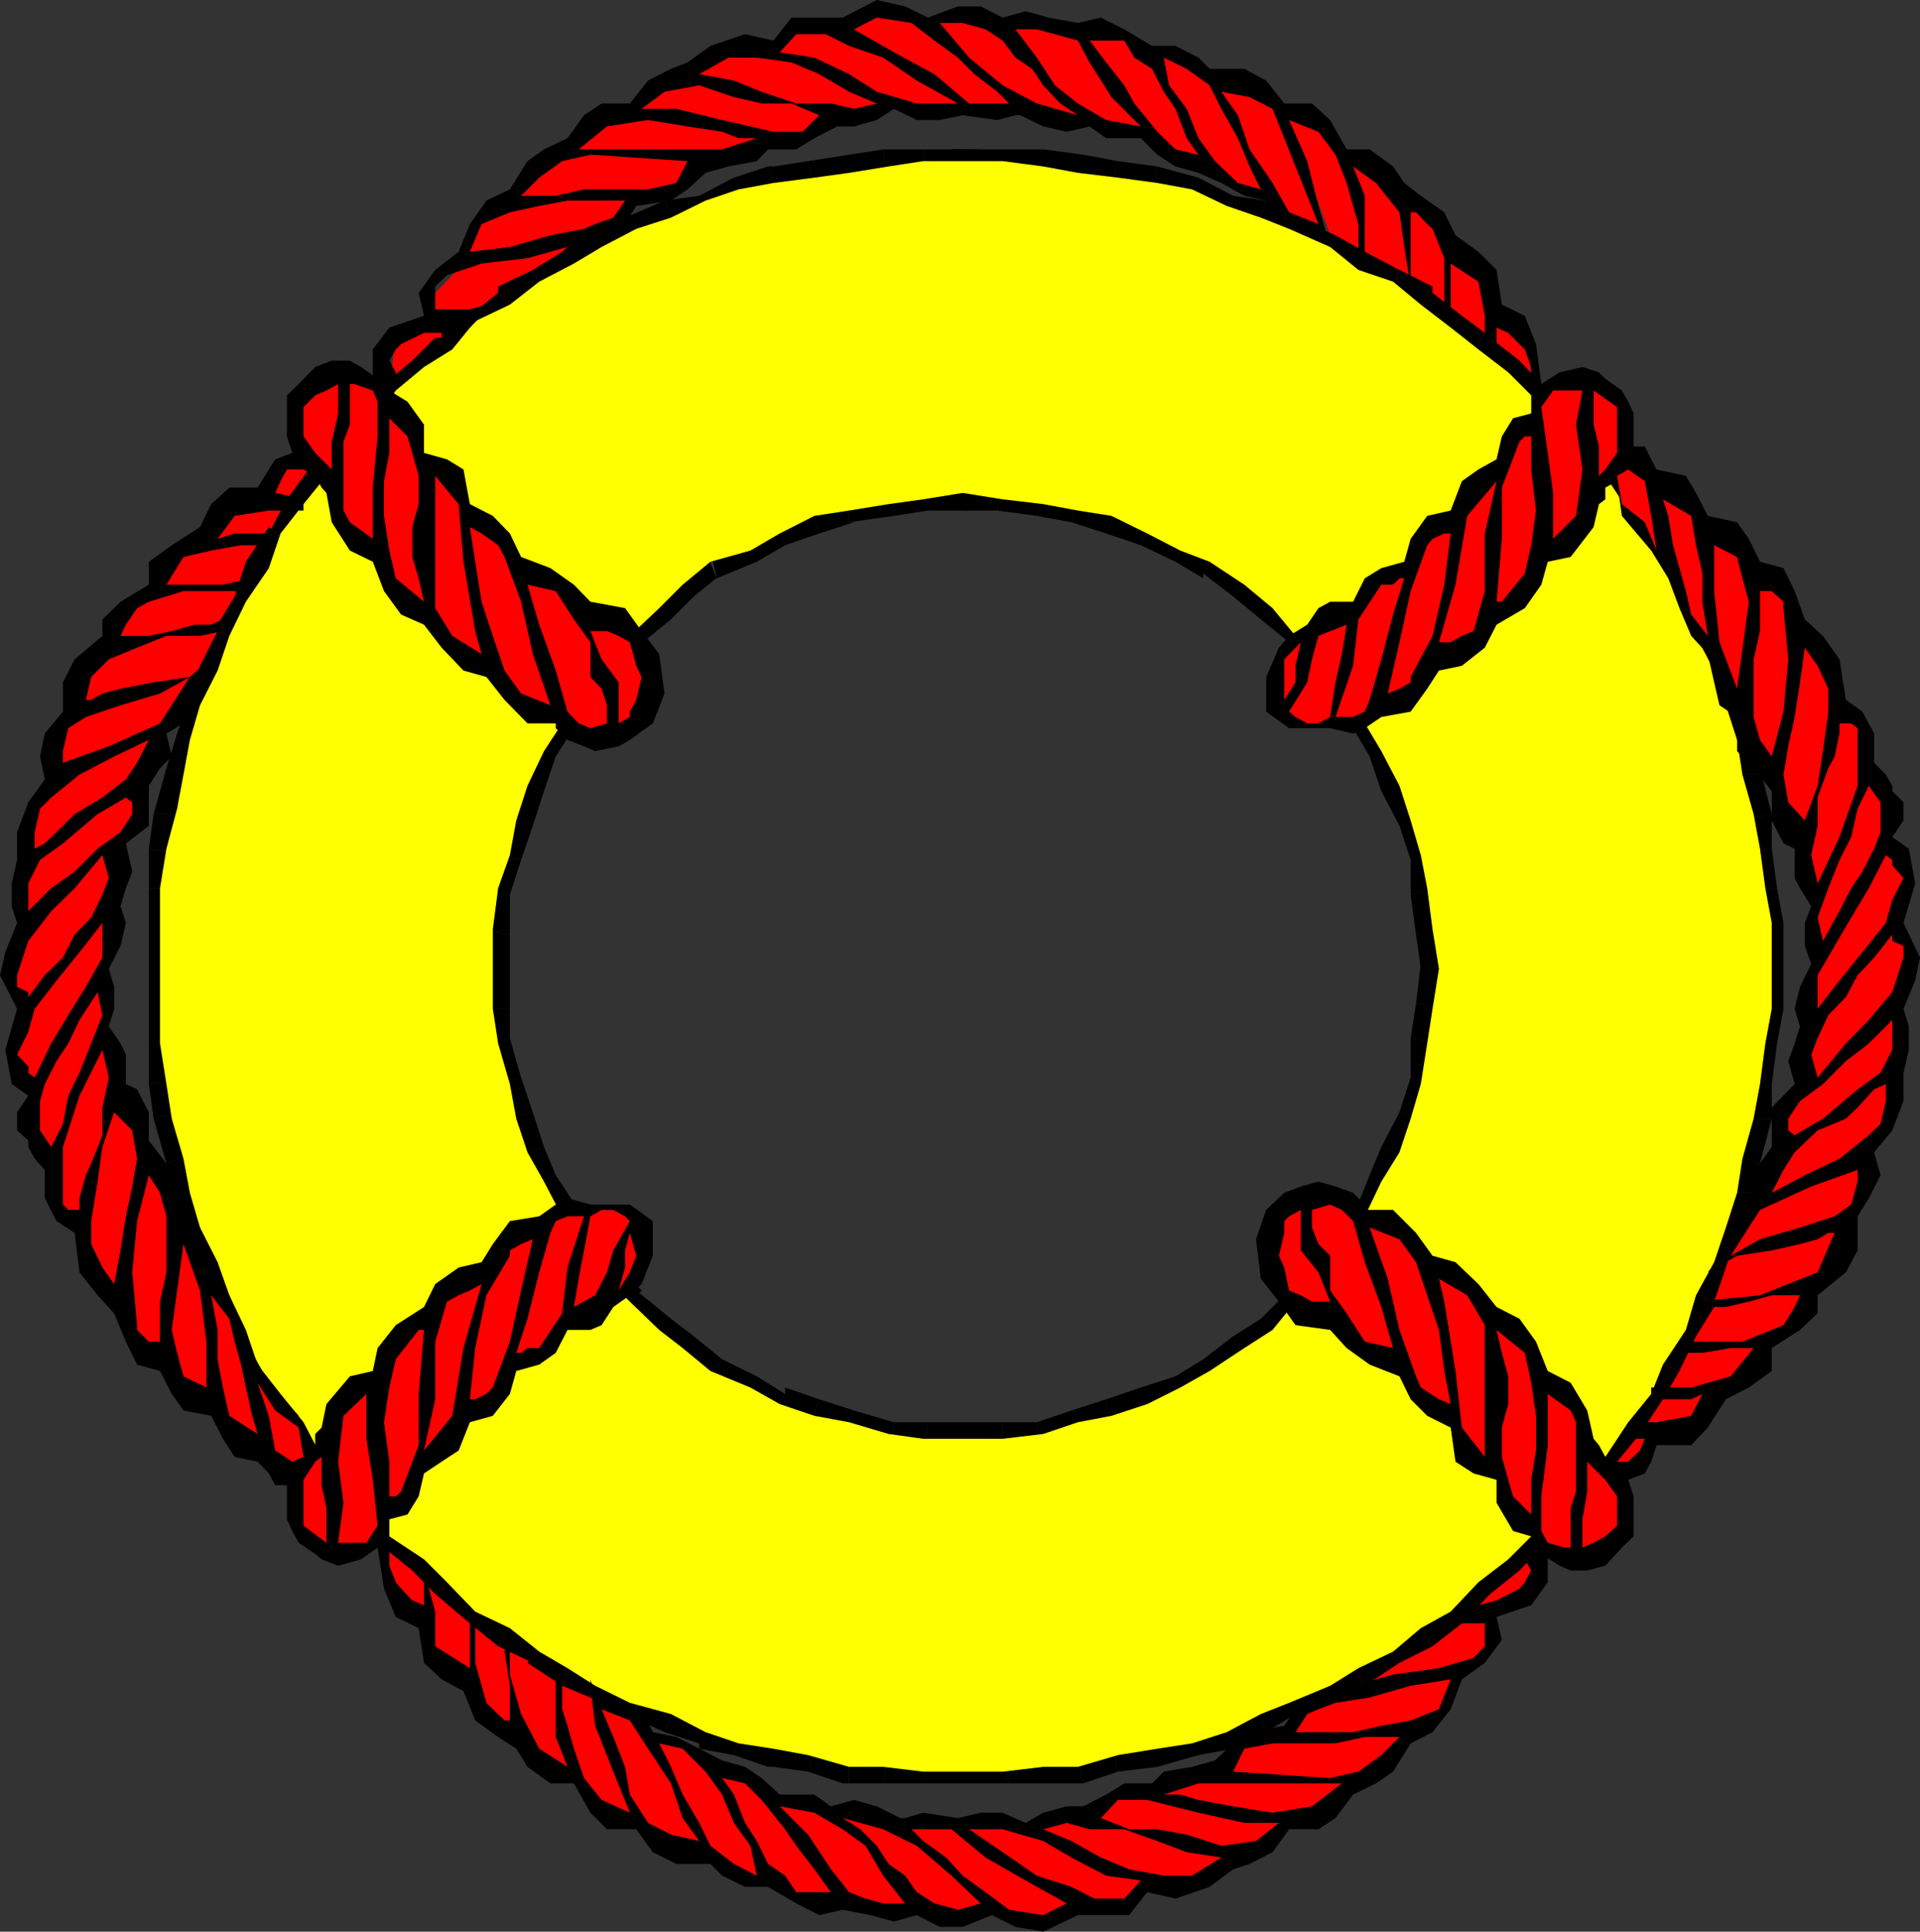
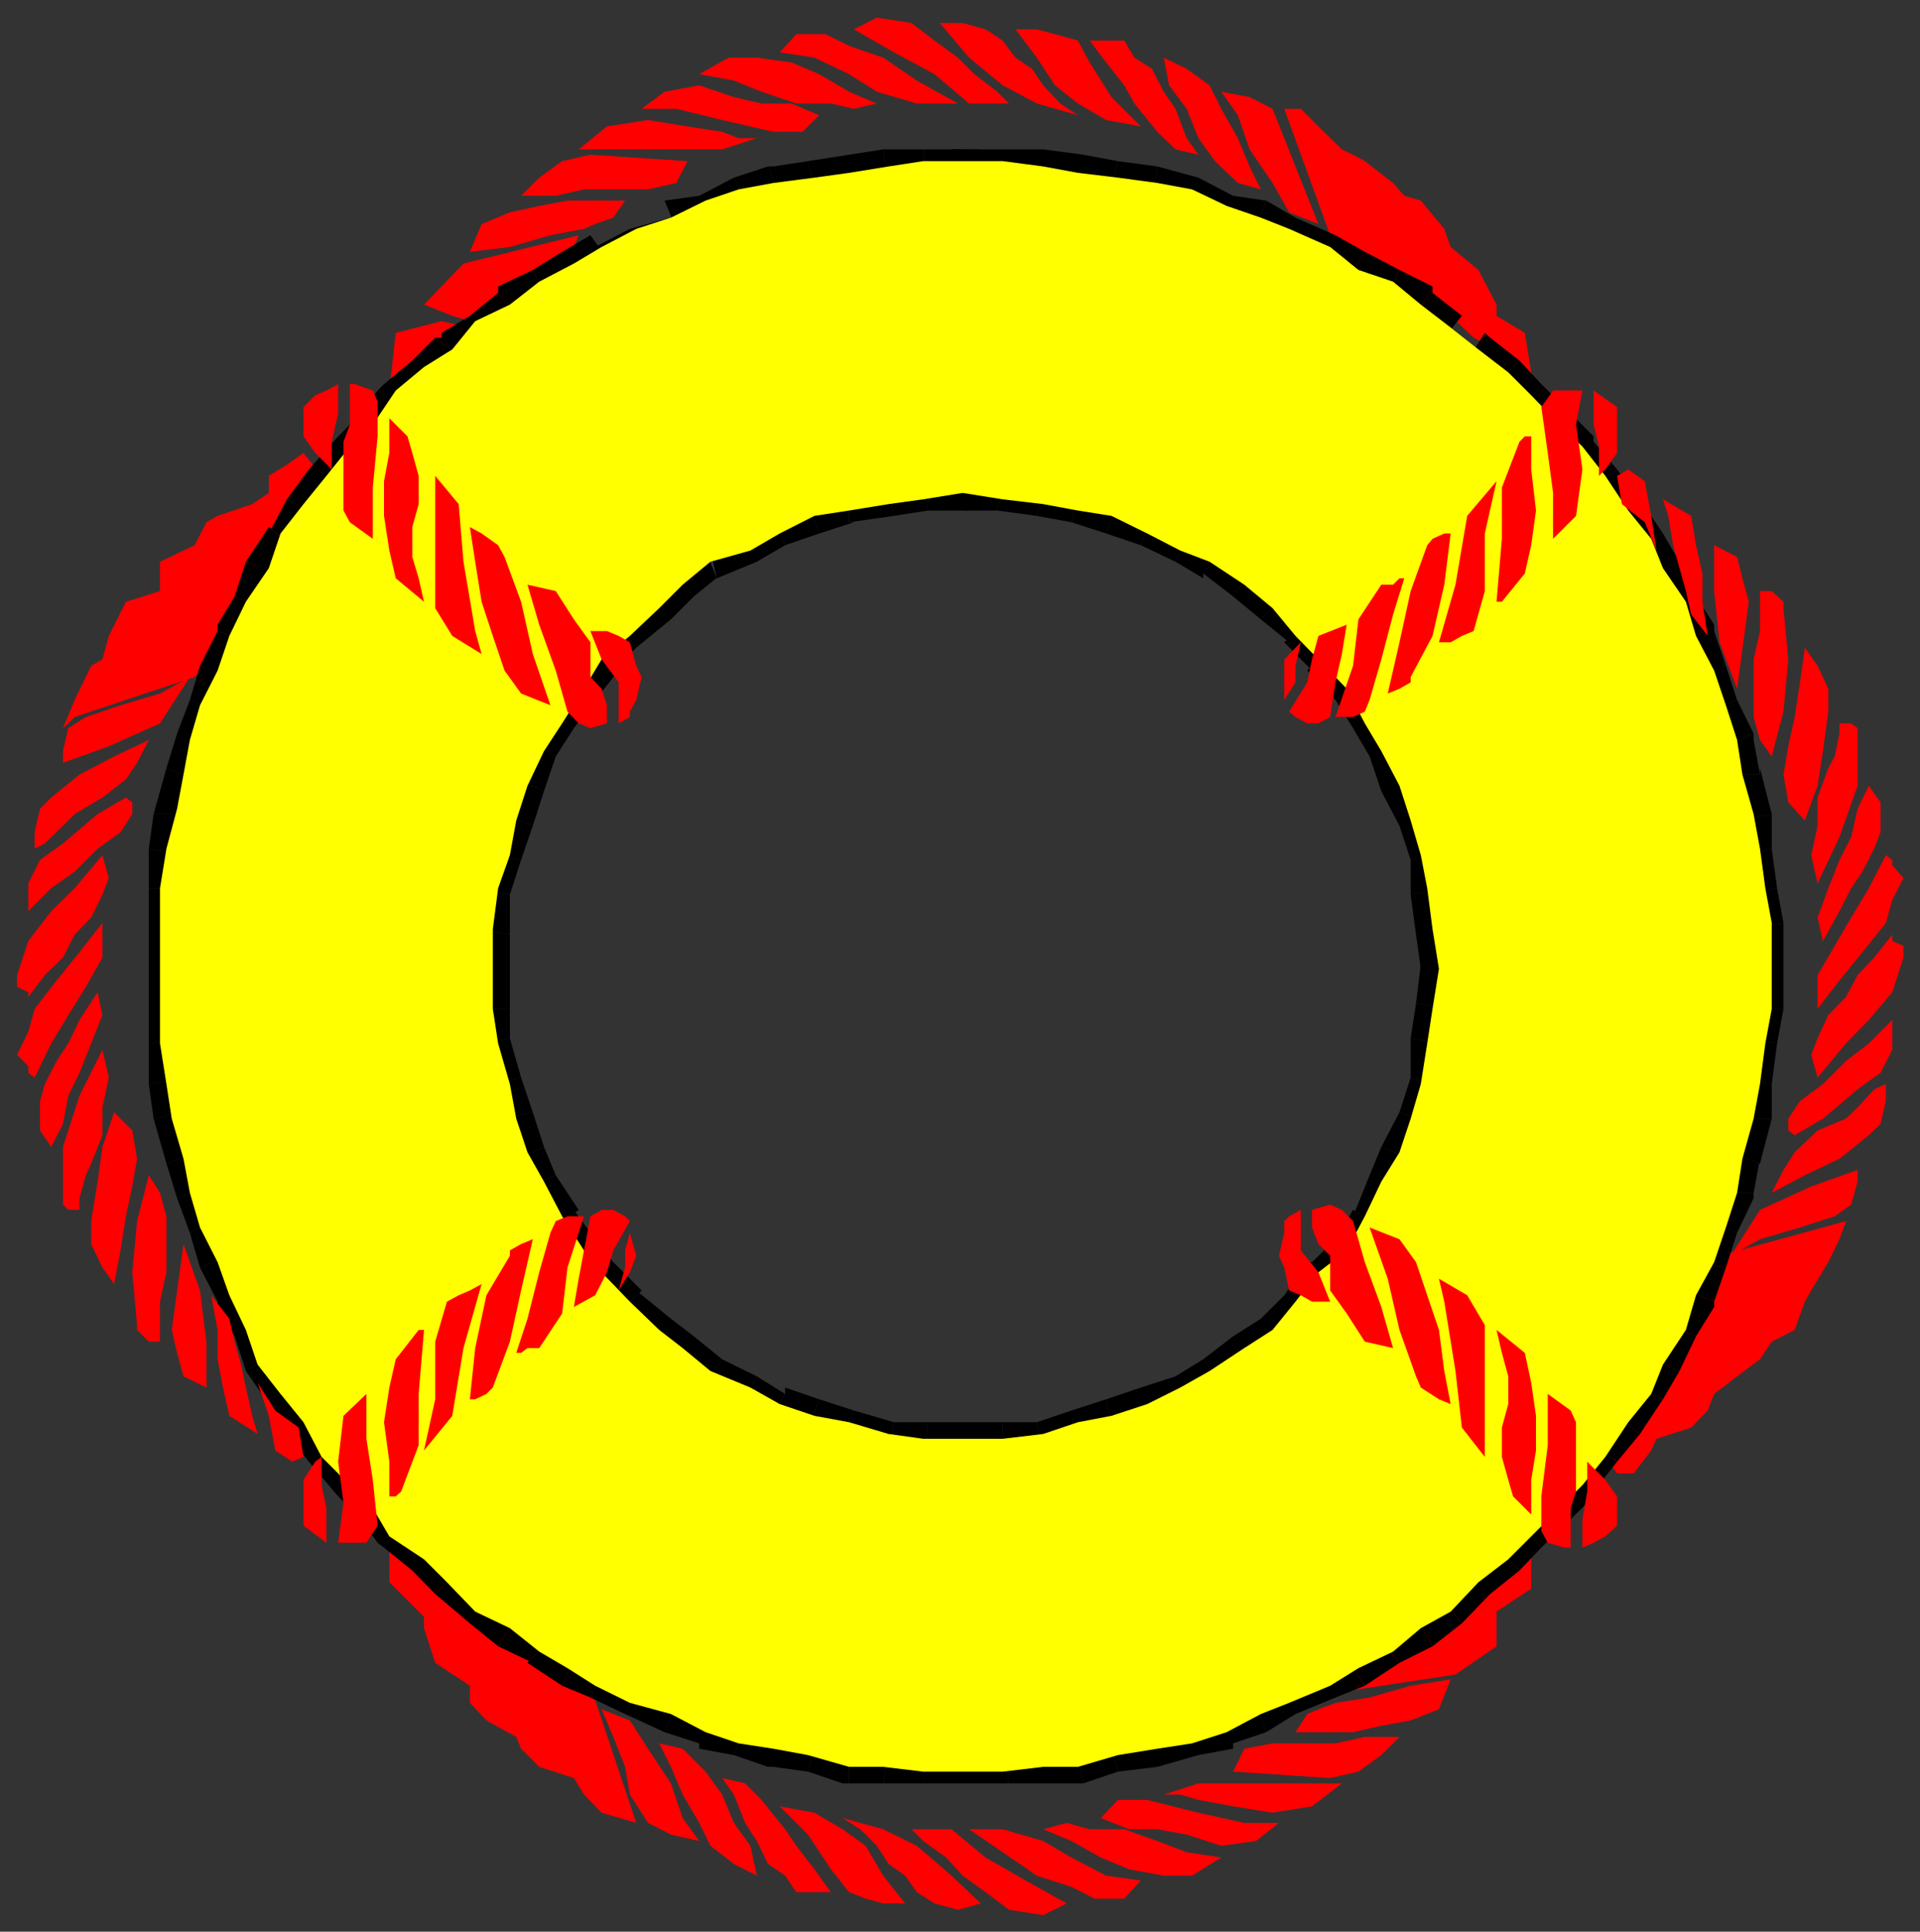
<svg xmlns="http://www.w3.org/2000/svg" width="360" height="362.102">
  <rect width="100%" height="100%" fill="#333333" stroke="none" />
  <path fill="red" d="M73 287v9.602l6.5 6.5v2.101l2.102 6.5 6.5 4.297v3.203l3.101 3.297 5.598 3.102.902 2.199 3.399 3.402 6.5 2.098 1.898 3.101 3.3 3.399 6.5 1.902L110.704 316l-3.101-2.098-3.399-2.199-5.3-3.101-5.5-3.399-10.602-8.601L78.5 292.3l-4.297-3.098L73 287m214.102 3.102v7.699l-6.5 4.3v6.5l-7.7 5.301L252.5 317l2.203-4.297 2.098-1 6.5-3.101 7.5-5.5 7.601-6.5 7.5-6.5h1.2m35.3-54.7 23.7-6.5-1.2 3.399-2.101 4.3-3.2 5.301-1.199 2.098-1.902 5.3-4.297 2.2-2.203 3.3-4.297 3.2-4.3 3.3-1.2 3.102-3.101 3.2-6.5 2.101-1 2.2-3.301 4.3h-3.098L301 273.102l2.203-1.2.899-3.101 3.398-5.598 3.102-5.203 4.3-6.5L318 245l2.203-4.297 2.2-5.3M288 74.102l-.898-4.301-1.2-7.399-5.3-3.199v-2.101l-3.399-6.5L272 46.3l-1.2-3.399-4.398-5.3-3.101-.899-2.098-2.402-5.3-4.098-2.2-1.203-2.101-1-4.399-4.297-3.3-3.3H240.8l8.601 23.699 1 2.199 3.301 2.101 3.098 2.2 5.601 2.199 4 4.3L272 59.204l4.3 4.098 4.302 2.199 3.101 3.3 2.2 3.2 1.199 1.203.898.899m-199.898-13.9-3.301-1-5.301-2.101 7.402-7.7 21.598-5.3-.898 2.199-2.2 3.101-1.199 1.2-16.101 9.601m0 1.199L82.8 60.203l-8.598 2.2L73 73.202l15.102-11.8M60.3 89.203l-3.398-4.3-3.101 2.199-3.399 2.101v3.2L47.301 94.5l-6.5 2.203-2.098 1.2-2.203 4.3-6.5 3.098v5.5l-6.398 2-3.2 6.402-1.199 4.399-2.101 1.199L14 131.203l-2.2 5.297 1-.898 1.2-1.2 22.5-7.5 4.3-4.3 19.5-33.399" />
  <path d="m180.5 92.402 7.5 1.2 7.602.898 6.5 1.203 6.3 1 6.7 3.297 6.199 3.203 5.5 2.098 6.5 4.3 5.3 4.399 4.301 5.203 4.301 4.399 5.297 5.5 3.402 6.5L259 140.8l3.402 6.5 2.098 6.5 1.902 6.5 1.2 6.199 1 7.703 1.199 7.399-1.2 7.5-1 6.5-1.199 7.601-1.902 6.5-2.098 6.297-3.402 5.5-3.098 6.5-3.402 6.402-5.297 4.098-4.3 5.5-4.301 5.3-5.301 3.403-6.5 4.297-5.5 3.102-6.2 3.101-6.699 2.2-6.3 1.199-6.5 2.199-7.602.902h-14.898l-6.5-.902-7.399-2.2-6.5-1.199-6.5-2.199-5.5-3.101-7.5-3.102-5.203-4.297-4.398-3.402-5.5-5.301-5.301-5.5-3.301-4.098-4.098-6.402-3.402-6.5-3.098-5.5-2.101-6.297-1.2-6.5-2.199-7.601-1-6.5v-14.899l1-7.703 2.2-6.2 1.199-6.5 2.101-6.5 3.098-6.5 3.402-5.198 4.098-6.5 3.3-5.5 5.302-4.399 5.5-5.203 4.398-4.398 5.203-4.301 7.5-2.098 5.5-3.203 6.5-3.297 6.5-1 7.399-1.203 6.5-.898 7.398-1.2V30.203h-7.398l-7.5 1-6.399 1.2-7.703.898-6.5 1-6.5 1.199-6.2 3.102-6.5 2.199-7.698 2.101-6.5 3.399-5.2 4.3-5.3 2.2-5.5 4.3-6.5 4.301L83.8 65.5l-4.3 4.3-6.5 4.303-3.098 5.5-4.3 4.101-5.301 5.5-3.399 6.5-4.3 5.297-4.301 5.5-2.2 6.3L43 119.204l-2.2 6.5-3.3 6.5-1.898 6.5-1.2 6.5-2.199 7.399-1 6.5L30 166.5v29.102l1.203 7.601 1 6.5 2.2 7.5 1.199 6.399 1.898 6.5 3.3 6.5L43 242.8l3.102 6.5 2.199 6.5 4.3 5.5 4.301 5.3 3.399 6.5 9.601 9.602L73 288l6.5 4.3 4.3 4.302 5.302 5.5 6.5 3.101 5.5 4.399 5.3 3.101 5.2 3.297 6.5 3.203 7.699 2.098 6.5 3.402 6.199 2.098 6.5 1 6.5 1.199 7.703 2.203h6.399l7.5.899H188l7.602-.899h6.5l7.5-2.203 7.398-1.2 6.5-1 6.5-2.097 6.402-3.402 5.301-2.098 7.7-3.203 5.3-3.297 6.5-3.101 5.2-4.399 5.597-3.101 5.203-5.5 5.598-4.301 4.3-4.301 5.301-5.297 4.301-4.3 4.297-5.301 4.3-6.5 4.302-5.301 2.199-5.5 4.3-6.5 1.899-6.5 3.402-6.2 2.2-6.5 2.101-6.5 1-6.398 2.098-7.5 1.199-6.5 1-7.601 1.203-6.5V173L331 166.5l-1-7.398-1.2-6.5-2.097-7.399-1-6.5-2.101-6.5-2.2-6.5-3.402-6.5-1.898-6.402-4.301-6.301-2.2-5.5-4.3-5.297-4.301-6.5-4.297-5.5-4.3-4.101-5.301-5.5L282.8 69.8l-5.598-4.301L272 61.402l-5.598-4.3-5.199-4.301-6.5-2.2-5.3-4.3-7.7-3.399-5.3-2.101L230 38.6l-6.5-3.101-6.5-1.2-7.398-1-7.5-.898-6.5-1.199-7.602-1h-7.5v62.2" />
  <path d="m188 90.203-6.297-1-1.203 6.5h6.5l1-5.5" />
  <path d="M195.602 91.402 188 90.203l-1 5.5 7.402 1 1.2-5.3" />
  <path d="m202.102 92.402-6.5-1-1.2 5.301 6.5 1.2 1.2-5.5" />
  <path d="M209.602 94.5h-1.2l-6.3-2.098-1.2 5.5 6.5 2.098 2.2-5.5" />
  <path d="m216 96.703-6.398-2.203-2.2 5.5 6.5 2.203 2.098-5.5" />
  <path d="m222.5 100-6.5-3.297-2.098 5.5 6.5 3.098L222.5 100" />
  <path d="M229 103.203h-1.2L222.5 100l-2.098 5.3 5.2 3.102v-.902l3.398-4.297" />
  <path d="m234.3 107.5-5.3-4.297-3.398 4.297 5.601 4.3 3.098-4.3" />
  <path d="M240.8 111.8h-1l-5.5-4.3-3.097 4.3 5.2 4.302 4.398-4.301" />
  <path d="M245.102 117.102 240.8 111.8l-4.399 4.3 5.301 4.301h-.902l4.3-3.3" />
  <path d="m249.402 121.402-4.3-4.3-4.301 3.3 5.199 5.301h-.898l4.3-4.3" />
  <path d="m254.703 127.902-5.3-6.5-4.301 4.301 5.3 5.5 4.301-3.3" />
  <path d="m259 133.402-4.297-5.5-4.3 3.301 3.3 5.297 5.297-3.098m2.203 6.5-2.203-6.5-5.297 3.098 3.098 5.3 4.402-1.898m3.297 6.2-3.297-6.2-4.402 1.899 2.199 6.5 5.5-2.2m3.102 6.501-3.102-6.5-5.5 2.199 3.402 6.5 5.2-2.2m2.198 7.699-2.198-7.698-5.2 2.199 2.098 6.402 5.3-.902" />
  <path d="M269.8 166.5v-6.2l-5.3.903v6.5l5.3-1.203" />
  <path d="m272 174.203-2.2-7.703-5.3 1.203 1 7.5 6.5-1m0 7.399v-7.399l-6.5 1 .902 6.399v-.899l5.598.899v-.899.899" />
  <path d="M272 181.602h-2.2l-3.398-.899 5.598.899v-.899.899" />
  <path d="M272 189.102v-7.5l-5.598-.899-.902 7.399 6.5 1" />
  <path d="m269.8 195.602 2.2-6.5-6.5-1-1 6.5 5.3 1" />
  <path d="M269.8 204.203v-8.601l-5.3-1V202l5.3 2.203" />
  <path d="m267.602 210.703 2.199-6.5L264.5 202l-2.098 6.5 5.2 2.203" />
  <path d="m264.5 217.203 3.102-6.5-5.2-2.203L259 215l5.5 2.203" />
  <path d="m261.203 222.402 3.297-5.199L259 215l-2.2 5.3 4.403 2.102m-2.203 7.7v-1.2l2.203-6.5-4.402-2.101-3.098 7.699v-1.2l5.297 3.302" />
  <path d="M254.703 236.602v-1.2l4.297-5.3-5.297-3.301-3.3 5.5 4.3 4.3v-1.199 1.2m-4.301 4.101h-1l5.301-4.101-4.3-4.301-4.403 4.3h-.898l5.3 4.102" />
  <path d="m245.102 246.203 5.3-5.5-5.3-4.101-4.301 6.199.902-.899 3.399 4.301" />
  <path d="M239.8 251.5h1l4.302-5.297-3.399-4.3-5.3 5.3 3.398 4.297h1-1m-5.501 3.3 5.5-3.3-3.398-4.297-5.199 3.297 3.098 4.3M229 259.203l5.3-4.402-3.097-4.301-5.601 4.3 3.398 4.403" />
  <path d="M222.5 263.203v-.902l6.5-3.098-3.398-4.402-5.2 3.199 2.098 5.203v-.902.902m-6.5 2.199 6.5-2.199-2.098-5.203-6.5 2.102 2.098 5.3m-7.598 2.2 7.598-2.2-2.098-5.3-6.5 2.199 1 5.3" />
  <path d="m202.102 269.703 6.3-2.101-1-5.301-6.5 2.101 1.2 5.301m-6.5 2.199 6.5-2.199-1.2-5.3-6.5 2.199 1.2 5.3" />
  <path d="m188 273.102 7.602-1.2-1.2-5.3H187h1v6.5" />
  <path d="M180.5 273.102h7.5v-6.5h-7.5v6.5m-7.398 0h7.398v-6.5h-7.398.898l-.898 6.5" />
  <path d="m166.602 271.902 6.5 1.2.898-6.5h-6.398l-1 5.3" />
  <path d="m158 269.703 8.602 2.2 1-5.301-7.5-2.2-2.102 5.301" />
  <path d="m151.5 267.602 6.5 2.101 2.102-5.3-6.5-2.102-2.102 5.3" />
  <path d="m145 265.402 6.5 2.2 2.102-5.301-6.399-2.2v1.2L145 265.402" />
  <path d="m139.703 262.3 5.297 3.102 2.203-4.101-5.3-3.301-2.2 4.3" />
  <path d="m132.3 259.203 7.403 3.098 2.2-4.301-6.5-3.2-3.102 4.403" />
  <path d="m126.8 254.8 5.5 4.403 3.102-4.402-5.3-4.301-3.301 4.3m-5.301-3.3 5.3 3.3 3.302-4.3-4.301-3.297-4.301 4.297m-5.5-5.297 5.5 5.297 4.3-4.297-6.5-5.3h1l-4.3 4.3" />
  <path d="m110.703 240.703 5.297 5.5 4.3-4.3-5.3-5.301-4.297 4.101m-3.101-5.301v1.2l3.101 4.101 4.297-4.101-3.398-4.301-4 3.101" />
  <path d="m103.203 230.102 4.399 5.3 4-3.101-4-5.5h.898l-5.297 3.3" />
  <path d="m98.902 222.402 4.301 7.7 5.297-3.301-4.297-6.5-5.3 2.101" />
  <path d="m96.8 217.203 2.102 5.2 5.301-2.102L102 215l-5.2 2.203" />
  <path d="M94.602 209.703v1l2.199 6.5L102 215l-2.098-6.5-5.3 1.203" />
  <path d="m92.402 203.203 2.2 6.5 5.3-1.203-2.199-6.5-5.3 1.203" />
  <path d="m90.3 195.602 2.102 7.601L97.703 202l-2.101-7.398-5.301 1" />
  <path d="M90.3 189.102v6.5l5.302-1v-6.5 1H90.3" />
  <path d="M90.3 181.602v7.5h5.302v-7.5H90.3m0-7.399v7.399h5.302v-7.399 1l-5.301-1" />
  <path d="M90.3 166.5v7.703l5.302 1v-7.5L90.3 166.5" />
  <path d="m92.402 160.3-2.101 6.2 5.3 1.203 2.102-6.5-5.3-.902" />
  <path d="m94.602 152.602-2.2 7.699 5.301.902 2.2-6.402-5.301-2.2" />
  <path d="m96.8 146.102-2.198 6.5 5.3 2.199 2.098-6.5-5.2-2.2" />
  <path d="m99.902 138.703-1 1.2-2.101 6.199L102 148.3l2.203-6.5-4.3-3.098-1 1.2 1-1.2" />
  <path d="m103.203 133.402-3.3 5.301 4.3 3.098 3.399-5.301-4.399-3.098" />
  <path d="m107.602 127.902-4.399 5.5 4.399 3.098 4-5.297-4-3.3" />
  <path d="M110.703 121.402v1.2l-3.101 5.3 4 3.301 4.398-5.5h-1l-4.297-4.3v1.199-1.2" />
  <path d="m116 117.102-5.297 4.3 4.297 4.301 5.3-5.3-1 1-3.3-4.301" />
  <path d="m121.5 111.8-5.5 5.302 3.3 4.3 6.5-5.3-4.3-4.301" />
  <path d="M126.8 107.5h-1l-4.3 4.3 4.3 4.302 4.302-4.301-3.301-4.301h-1 1" />
  <path d="M133.203 103.203h-.902l-5.5 4.297 3.3 4.3 5.301-4.3-1 .902-2.101-5.199h.902" />
  <path d="m139.703 100-6.5 3.203 1.2 5.2 7.5-3.102-2.2-5.301M145 96.703v1.2L139.703 100l2.2 5.3 5.3-3.097-2.203-5.5" />
  <path d="m151.5 94.5-6.5 2.203 2.203 5.5 6.399-2.203-2.102-5.5" />
  <path d="M159.203 92.402H158l-6.5 2.098 2.102 5.5 6.5-2.098h-.899v-5.5" />
  <path d="m166.602 91.402-7.399 1v5.5l8.399-1.199-1-5.3" />
  <path d="m173.102 90.203-6.5 1.2 1 5.3 6.398-1-.898-5.5" />
  <path d="m178.402 92.402 2.098-3.199-7.398 1 .898 5.5h7.703l2.2-3.3-2.2 3.3 2.2-1.203v-2.098h-5.5" />
  <path d="M178.402 92.402h5.5l-2.199 3.301 2.2-1.203v-2.098h-5.5" />
  <path d="m180.5 33.3-2.098-3.097v62.2h5.5v-62.2L180.5 28l3.402 2.203V28H180.5v5.3" />
  <path d="M174 33.3h-.898 7.398V28h-7.398l.898 5.3" />
  <path d="m166.602 34.3 7.398-1-.898-5.3h-7.5l1 6.3" />
  <path d="M159.203 34.3h7.399l-1-6.3-6.399 1v5.3m-6.5 1.2 6.5-1.2V29l-7.703 1.203 1.203 5.297" />
  <path d="M146.203 36.703H145l7.703-1.203-1.203-5.297-6.5 1h-1l2.203 5.5" />
  <path d="m139.703 38.602 6.5-1.899-2.203-5.5-6.398 2.098 2.101 5.3" />
  <path d="M133.203 42v-1.2l6.5-2.198-2.101-5.301-6.5 3.402L133.203 42m-6.403.902h-1l7.403-.902-2.101-5.297-6.5.899 2.199 5.3" />
-   <path d="m120.3 46.3 6.5-3.398-2.198-5.3-7.399 3.199 3.098 5.5m-6.501 2.101h-1l7.5-2.101-3.097-5.5-6.5 3.3 3.098 4.301" />
  <path d="M107.602 52.8h.898l5.3-4.398-3.097-4.3-5.3 3.101 2.199 5.598M102 54.902v1l5.602-3.101-2.2-5.598-5.5 3.399 2.098 4.3" />
  <path d="m96.8 59.203 5.2-4.3-2.098-4.301-6.5 3.101v1.2l3.399 4.3" />
  <path d="m91.203 63.3 5.598-4.097-3.399-4.3-5.3 4.3 3.101 4.098M86 66.703v.899l5.203-4.301-3.101-4.098-5.301 3.2-1.2.898 1.2-.899v.899h-1.2L86 66.703" />
  <path d="M80.703 72h.899L86 66.703l-4.398-3.402-4.301 4.3L80.703 72m-4.301 4.3h-1.199l5.5-4.3-3.402-4.398L72 72l-1.2 1.203L72 72l-1.2 1.203 5.602 3.098" />
  <path d="M72 81.8v-1.198l4.402-4.301-5.601-3.098-3.098 4.297L72 81.8" />
  <path d="M67.703 86.102H66.5L72 81.8l-4.297-4.3-4.3 4.3 4.3 4.302" />
  <path d="m62.203 91.402 5.5-5.3-4.3-4.301-5.5 6.199 4.3 3.402m-3.101 5.301 3.101-5.3-4.3-3.403-4.102 5.602 5.3 3.101" />
  <path d="m54.8 102.203 4.302-5.5-5.301-3.101L50.402 100v-1.2l4.399 3.403" />
  <path d="M51.602 107.5v.902l3.199-6.199-4.399-3.402-4.3 6.5 5.5 2.199" />
  <path d="m48.3 114 3.302-6.5-5.5-2.2L44 111.8l4.3 2.2" />
  <path d="M46.102 120.402 48.3 114l-4.3-2.2-3.2 5.302v1.199l5.302 2.101" />
  <path d="m43 126.902 3.102-6.5-5.301-2.101-3.301 6.5 5.5 2.101" />
  <path d="M40.8 133.402h-1.198l3.398-6.5-5.5-2.101-1.898 6.402 5.199 2.2" />
  <path d="m38.703 139.902 2.098-6.5-5.2-2.199-2.398 6.297 5.5 2.402m-2.203 6.2 2.203-6.2-5.5-2.402-2 6.5 5.297 2.102" />
  <path d="M34.402 152.602v1.199l2.098-7.7L31.203 144l-2.402 8.602h5.601" />
  <path d="M34.402 160.3v-7.698h-5.601l-.899 6.5 6.5 1.199" />
  <path d="M33.203 166.5v1.203l1.2-7.402-6.5-1.2v7.399h5.3" />
  <path d="M33.203 173v-6.5h-5.3v6.5h5.3m0 8.602V173h-5.3v8.602h5.3m0 7.5v-7.5h-5.3v7.5h5.3m0 5.5v1-6.5h-5.3v6.5l5.3-1" />
  <path d="m34.402 202-1.199-7.398-5.3 1v7.601l6.5-1.203" />
  <path d="M34.402 208.5v1.203V202l-6.5 1.203.899 6.5 5.601-1.203" />
  <path d="m36.5 216-2.098-7.5-5.601 1.203 2.402 8.399L36.5 216" />
  <path d="M38.703 222.402 36.5 216l-5.297 2.102 2 6.5 5.5-2.2" />
  <path d="M39.602 228.902H40.8l-2.098-6.5-5.5 2.2 2.399 6.5 4-2.2" />
  <path d="m43 235.402-3.398-6.5-4 2.2 1.898 6.5 5.5-2.2" />
  <path d="m46.102 241.902-3.102-6.5-5.5 2.2L40.8 244v1l5.302-3.098m2.198 6.5-2.198-6.5L40.8 245l3.2 5.5 4.3-2.098m3.302 5.2v1.199l-3.301-6.399L44 250.5l2.102 6.5 5.5-3.398" />
  <path d="m54.8 260.102-3.198-6.5-5.5 3.398 4.3 6.203v-.902l4.399-2.2" />
  <path d="m59.102 265.402-4.301-5.3-4.399 2.199 3.399 6.5 5.3-3.399m3.102 5.5-3.101-5.5-5.301 3.399L57.902 274l4.301-3.098m4.297 5.301h1.203l-5.5-5.3-4.3 3.097 5.5 6.5 3.097-4.297" />
  <path d="M72 281.703V280.5l-5.5-4.297-3.098 4.297 4.301 4.3L72 281.704" />
  <path d="M75.203 286h1.2L72 281.703l-4.297 3.098 3.098 4.402 1.199.899-1.2-.899 1.2.899L75.203 286" />
  <path d="M81.602 290.102h-.899l-5.5-4.102L72 290.102l5.3 4.3 4.302-4.3m4.398 4.3v1.2l-4.398-5.5-4.301 4.3 4.3 4.399L86 294.402" />
  <path d="M91.203 300 86 294.402l-4.398 4.399 6.5 5.5L91.203 300m5.597 3.102L91.204 300l-3.101 4.3 5.3 4.302 3.399-5.5" />
  <path d="M103.203 307.402H102l-5.2-4.3-3.398 5.5 6.5 3.101h-1l4.301-4.3" />
  <path d="M107.602 310.8h.898l-5.297-3.398-4.3 4.301 6.5 4.297 2.199-5.2" />
  <path d="M112.8 313.902h1l-6.198-3.101-2.2 5.199 5.301 2.203 2.098-4.3" />
  <path d="m120.3 316-7.5-2.098-2.097 4.301 6.5 3.098 3.098-5.301" />
  <path d="M126.8 319.203 120.3 316l-3.097 5.3 7.399 3.403 2.199-5.5" />
  <path d="m133.203 322.5-6.402-3.297-2.2 5.5 6.5 2.098v1l2.102-5.301m6.5 1-6.5-1-2.101 5.3 6.5 1.2 2.101-5.5" />
  <path d="M145 325.602h1.203l-6.5-2.102-2.101 5.5 6.398 2.203h1v-5.601" />
  <path d="M152.703 326.8 145 325.603v5.601l6.5.899 1.203-5.301" />
  <path d="m159.203 327.8.899 1.2-7.399-2.2-1.203 5.302 6.5 2.199h1.203H158h1.203v-6.5" />
  <path d="M166.602 327.8h-7.399v6.5h6.399l1-6.5" />
  <path d="M173.102 329H174l-7.398-1.2-1 6.5h7.5V329" />
  <path d="M180.5 329h-7.398v5.3h7.398V329m7.5 0h-7.5v5.3h8.703L188 329" />
  <path d="M195.602 327.8h-1.2L188 329l1.203 5.3h6.399v-6.5m6.5 1.2v-1.2h-6.5v6.5h7.5-1 1l-1-5.3" />
  <path d="m208.402 326.8-6.3 2.2 1 5.3 6.5-2.198-1.2-5.301" />
  <path d="m216 325.602-7.598 1.199 1.2 5.3 7.398-.898-1-5.601m6.5-2.102-6.5 2.102 1 5.601 7.703-2.203-2.203-5.5m6.5-1-6.5 1 2.203 5.5 6.5-1.2v-1L229 322.5m6.5-3.297L229 322.5l2.203 4.3 6.2-2.097-1.903-5.5" />
  <path d="m240.8 316-5.3 3.203 1.902 5.5 5.5-3.402-2.101-5.301m6.402-2.098L240.801 316l2.101 5.3 7.5-3.097-3.199-4.3m5.297-3.103h1.203l-6.5 3.102 3.2 4.301 5.5-2.203-3.403-5.2" />
  <path d="M259 307.402h1.203l-7.703 3.399 3.402 5.199 6.5-4.297-3.402-4.3" />
  <path d="m265.5 303.102-6.5 4.3 3.402 4.301 6.2-3.101-3.102-5.5" />
  <path d="m270.8 300-5.3 3.102 3.102 5.5 5.5-4.301L270.8 300" />
  <path d="M275.102 294.402v1.2L270.8 300l3.3 4.3 5.301-5.5-4.3-4.398m5.501-4.3-5.5 4.3 4.3 4.399 5.5-4.399-4.3-4.3" />
  <path d="m285.902 286-5.3 4.102 4.3 4.3 4.098-4.3-3.098-4.102" />
  <path d="m290.203 280.5-4.3 5.5 3.097 4.102 5.5-5.301-4.297-4.301m4.297-4.297-4.297 4.297 4.297 4.3 4.3-4.3v-.898.898-.898l-4.3-3.399m4.3-5.301-4.3 5.301 4.3 3.399 4.403-5.602-4.402-3.098" />
  <path d="m303.203 265.402-4.402 5.5 4.402 3.098 4.297-5.2-4.297-3.398" />
  <path d="m306.3 260.102-3.097 5.3 4.297 3.399 4.3-6.5-5.5-2.2" />
  <path d="m309.602 254.8-3.301 5.302 5.5 2.199 3.101-5.301-5.3-2.2" />
  <path d="M312.8 248.402v-1.199l-3.198 7.598 5.3 2.199 3.098-6.5-5.2-2.098" />
  <path d="m316.102 241.902-3.301 6.5L318 250.5l3.402-5.5v-1l-5.3-2.098" />
  <path d="m318 236.602 1.203-1.2-3.101 6.5 5.3 2.098 2.2-6.398-5.602-1" />
  <path d="m320.203 228.902-2.203 7.7 5.602 1 2.101-6.5-5.5-2.2" />
  <path d="M323.602 223.602v-1.2l-3.399 6.5 5.5 2.2 3.098-6.5v-1 1-1h-5.2" />
  <path d="M324.5 216v1.203l-.898 6.399h5.199l1.199-6.399v.899L324.5 216" />
  <path d="m325.703 209.703 1-1.203-2.203 7.5 5.5 2.102 2.203-8.399h-6.5" />
  <path d="m326.703 202-1 7.703h6.5v-6.5l-5.5-1.203" />
  <path d="M327.902 194.602 326.703 202l5.5 1.203 1-7.601-5.3-1" />
  <path d="M328.8 189.102v-1l-.898 6.5 5.301 1 1.2-6.5H328.8" />
  <path d="M328.8 181.602v7.5h5.602v-7.5h-5.601m-.001-7.399V173v8.602h5.602V173l-5.601 1.203" />
  <path d="m327.902 167.703.899 6.5 5.601-1.203-1.199-6.5-5.3 1.203" />
  <path d="m326.703 160.3 1.2 7.403 5.3-1.203-1-7.398-5.5 1.199" />
  <path d="m326.703 153.8-1-1.198 1 7.699 5.5-1.2v-6.5l-5.5 1.2" />
  <path d="M324.5 145.203v.899l2.203 7.699 5.5-1.2L330 144v1.203h-5.5" />
  <path d="M323.602 139.902v-1.199l.898 6.5h5.5l-1.2-6.5V137.5v1.203-1.203l-5.198 2.402" />
  <path d="m320.203 133.402 3.399 6.5 5.199-2.402-3.098-6.297-5.5 2.2" />
  <path d="M319.203 126.902 318 125.703l2.203 7.7 5.5-2.2-2.101-6.402-4.399 2.101" />
  <path d="m316.102 120.402 3.101 6.5 4.399-2.101-2.2-6.5v-1.2l-5.3 3.301" />
  <path d="M312.8 115.203V114l3.302 6.402 5.3-3.3L318 111.8l-5.2 3.402" />
  <path d="m309.602 107.5 3.199 7.703 5.199-3.402-3.098-6.5-5.3 2.199" />
  <path d="m306.3 102.203 3.302 5.297 5.3-2.2-3.101-5.3-5.5 2.203" />
  <path d="m303.203 96.703 3.098 5.5 5.5-2.203-4.301-6.398-4.297 3.101" />
  <path d="m298.8 91.402 4.403 5.301 4.297-3.101L303.203 88l-4.402 3.402" />
  <path d="m294.5 86.102 4.3 5.3L303.204 88l-4.402-5.2v-1 1-1l-4.301 4.302m-4.298-4.302 4.297 4.302 4.3-4.301-4.3-4.301-4.297 4.3m-4.301-5.5 4.301 5.5 4.297-4.3L289 72l-3.098 4.3" />
  <path d="m280.602 72 5.3 4.3L289 72l-4.098-4.398-4.3 4.398" />
  <path d="m275.102 67.602 5.5 4.398 4.3-4.398-5.5-4.301-1-.899-3.3 5.2" />
-   <path d="m270.8 63.3 4.302 4.302 3.3-5.2-4.3-3.199-3.301 4.098" />
  <path d="M265.5 59.203h-1l6.3 4.098 3.302-4.098-5.5-4.3v-1.2l-3.102 5.5" />
  <path d="m260.203 55.902-1.203-1 6.5 4.301 3.102-5.5-6.2-3.101-2.199 5.3" />
  <path d="M252.5 52.8h1.203l6.5 3.102 2.2-5.3-6.5-3.399-3.403 5.598h1.203-1.203" />
  <path d="m247.203 48.402 5.297 4.399 3.402-5.598-5.5-3.101-3.199 4.3" />
  <path d="m240.8 46.3 6.403 2.102 3.2-4.3-7.5-3.301-2.102 5.5" />
  <path d="m235.5 42.902 5.3 3.399 2.102-5.5-5.5-3.2-1.902 5.301" />
  <path d="M229 40.8V42l6.5.902 1.902-5.3-6.199-.899L229 40.801m-6.5-2.199L229 40.8l2.203-4.098-6.5-3.402-2.203 5.3" />
  <path d="m216 36.703 6.5 1.899 2.203-5.301L217 31.203l-1 5.5" />
  <path d="M208.402 35.5 216 36.703l1-5.5-7.398-1-1.2 5.297" />
  <path d="m202.102 34.3 6.3 1.2 1.2-5.297-6.5-1.203-1 5.3m-7.7 0h7.7l1-5.3-7.5-1-1.2 6.3m-6.402-1 6.402 1 1.2-6.3H188v5.3m-4.098-3.097-3.402 3.098h7.5V28h-7.5l-2.098 2.203L180.5 28h-2.098v2.203h5.5" />
  <path d="M183.902 30.203h-5.5L180.5 28h-2.098v2.203h5.5m-2.199 59 2.2 3.2v-62.2h-5.5v62.2l2.097 3.3-2.098-3.3V94.5l2.098 1.203 1.203-6.5" />
  <path fill="#ff0" d="m180.5 92.402 7.5 1.2 7.602.898 6.5 1.203 6.3 1 6.7 3.297 6.199 3.203 5.5 2.098 6.5 4.3 5.3 4.399 4.301 5.203 4.301 4.399 5.297 5.5 3.402 6.5L259 140.8l3.402 6.5 2.098 6.5 1.902 6.5 1.2 6.199 1 7.703 1.199 7.399-1.2 7.5-1 6.5-1.199 7.601-1.902 6.5-2.098 6.297-3.402 5.5-3.098 6.5-3.402 6.402-5.297 4.098-4.3 5.5-4.301 5.3-5.301 3.403-6.5 4.297-5.5 3.102-6.2 3.101-6.699 2.2-6.3 1.199-6.5 2.199-7.602.902h-14.898l-6.5-.902-7.399-2.2-6.5-1.199-6.5-2.199-5.5-3.101-7.5-3.102-5.203-4.297-4.398-3.402-5.5-5.301-5.301-5.5-3.301-4.098-4.098-6.402-3.402-6.5-3.098-5.5-2.101-6.297-1.2-6.5-2.199-7.601-1-6.5v-14.899l1-7.703 2.2-6.2 1.199-6.5 2.101-6.5 3.098-6.5 3.402-5.198 4.098-6.5 3.3-5.5 5.302-4.399 5.5-5.203 4.398-4.398 5.203-4.301 7.5-2.098 5.5-3.203 6.5-3.297 6.5-1 7.399-1.203 6.5-.898 7.398-1.2V30.203h-7.398l-6.5 1-7.399 1.2-6.5.898-7.703 1-6.5 1.199-6.2 2.102-6.5 3.199-6.5 2.101-6.5 3.399-5.198 3.101-6.5 3.399-5.5 4.3-6.5 3.102L84.8 65.5l-5.3 3.3-5.297 4.403-4.3 6.399-4.301 4.101-4.399 5.5-4.3 5.297-4.301 5.5-2.2 6.5-4.3 6.3L43 119.204l-2.2 6.5-3.3 6.5-1.898 6.5-1.2 6.5-1.199 6.399-2 7.5L30 166.5v29.102l1.203 7.601 1 6.5 2.2 7.5 1.199 6.399 1.898 6.5 3.3 6.5L43 242.8l3.102 6.5 2.199 6.5 4.3 5.5 4.301 5.3 3.399 6.5 9.601 9.602L73 288l6.5 4.3 4.3 4.302 5.302 5.5 6.5 3.101 5.5 4.399 5.3 3.101 5.2 3.297 6.5 3.203 7.699 2.098 6.5 3.402 6.199 2.098 6.5 1 6.5 1.199 7.703 2.203h6.399l7.5.899H188l7.602-.899h6.5l7.5-2.203 7.398-1.2 6.5-1 6.5-2.097 6.402-3.402 5.301-2.098 7.7-3.203 5.3-3.297 6.5-3.101 5.2-4.399 5.597-3.101 5.203-5.5 5.598-4.301 4.3-4.301 5.301-5.297 4.301-4.3 4.297-5.301 4.3-6.5 4.302-5.301 2.199-5.5 4.3-6.5 1.899-6.5 3.402-6.2 2.2-6.5 2.101-6.5 1-6.398 2.098-7.5 1.199-6.5 1-7.601 1.203-6.5V173L331 166.5l-1-7.398-1.2-6.5-2.097-7.399-1-6.5-2.101-6.5-2.2-6.5-3.402-6.5-1.898-6.402-4.301-6.301-2.2-5.5-4.3-5.297-4.301-6.5-4.297-5.5-4.3-4.101-5.301-5.5L282.8 69.8l-5.598-4.301L272 61.402l-5.598-4.3-5.199-4.301-6.5-2.2-5.3-4.3-7.7-3.399-5.3-2.101L230 38.6l-6.5-3.101-6.5-1.2-7.398-1-7.5-.898-6.5-1.199-7.602-1h-7.5v62.2" />
-   <path d="M280.602 66.703v-5.3l2.199 1 2.101 2.097 1 1 1.2 3.3v6.5H305.3l-1.2-2.097L301 71l-1.2-1.2-3.097-1-4.3 1L289 72l-1-7.5-2.098-5.297-4.3-2.101-1-6.5-3.399-3.399-4.3-3.101L270.8 39.8l-4.399-3.098L263.3 34.3l-2.098-3.098L256.801 28H252.5l-3.098-5.5L246 19.402h-5.2l-3.398-4.3-4.101-2.2h-6.5l-2.098-2.101-4.3-2.2H216L210.8 5.5l-4.398-2.2-4.3 1-5.5-1-4.301-1.198L188 3.3l-4.098-2.098h-4.3L174 3.301l-4.297-2.098-5.3-1.203L158 3.3h-9.598L145 7.603l-5.297-1.2-6.5 2.2-4.3 3.101-3.102 1.2-4.301 2.199-3.398 4.3H112.8l-3.301 2.2-3.098 4.3L102 28l-3.098 2.203-3.3 5.297-4.399 2.102L88.102 42 86 47.203l-4.398 3.399-3.102 4.3 1 4.301-6.5 2.2-3.098 4.097V71l.899 2.203 2.199.899 1.203-.899v-3.402L73 67.6l1.203-2.101 1-1 4.297-2.098H86l2.102-1 2.199-2.199.902-2.101-3.101.898h-6.5v-4.297l2.199-2.101 6.5-2.2 8.601-1 7.5-2.101-1 .902-2.199 2.2L102 50.601l4.402-1.2 2.098-1 1-3.3 3.3-1L117.204 42l2.098-3.398 6.5-1 3.101-2.102 3.399-3.098 4.3-1.199 5.301-1L144 28h5.3l3.403-2.098L157 23.703h3.102l4.3-1.203 3.2-2.098 4.3 2.098h4.301l4.297-.898 6.5.898 3.402-.898h.899l4.3 2.101 4.399 1 4.3-1 3.102 2.2h6.5L217 29l3.402 2.203 4.301 1.2L229 34.3l4.3 2.402 4.102.899L239.801 42l3.101.902 4.301 1.2 2.2 2.199v.902-.902l-2.2-7.7-2.101-8.398-3.399-7.703 5.5 2.203 3.2 4.297 2.097 5.3 1.203 4.302 1 3.398v7.402h1.2V36.703l-2.2-5.5L258 34.301l4.402 5.5.899 6.5 1.199 7.402v1.2V39.8h1l2.102 2.2 1 .902 2.199 5.5v10.801l1.199 1v-10.8l5.203 3.398 1.2 6.402V65.5l2.199 1.203m6.5 8.597v2.2l-3.399.902-2.101 3.399-1 4.3L277.203 88l-3.101 2.203-2.102 5.5-4.398 1L264.5 101l-1.2 4.3-4.3 1.2-3.098 1.902-2.199 4.399h-4.3l-2.2 1.199-2.101 3.102-3.399 2.101-1.902 2.2-2.399 5.5v6.5l4.301 3.097h7.7l4.3 1 2.2-1 3.097-2.098 5.5-1 3.102-4.3 2.199-3.399 4.3-.902 4.301-3.399 2.2-4.3 5.3-3.102 3.098-4.398 1.203-4.301 4.297-.899 4.3-5.601 1-4.301 1.2-.898v-2.2l2.203-1.199.899 6.5 5.5 6.5 3.199 5.2 2.101 5.597 2.2 5.203 3.101 3.399 1.2 5.3 1 4.301 3.3 2.2v6.398l3.098 3.199 3.402 4.3h22.598v-1l-1.2-2.097-2.199-2.203v-5.5l-2.199-4.098-3.101-2.199-1.2-7.601-3.101-4.399-3.399-3.101-1.902-5.301-2.098-4.301-4.402-1.2-2.098-4.3-2.199-3.098-5.5-1.199-2.203-4.3-1.898-3.2-5.5-1.203-1-1.898-1.2-2.399h-2.101V77.5l-1-2.2h-18.2M305.3 266.602h5.302l6.5-1.2 2.101-4.101-2.101 1h-7.5v-2.2h7.5L324.5 258l4.3-5.297h-4.3l-5.297.899h-5.5l1.2-2.102h11.8l5.5-2.2 2.2-.898L336.5 245l1-2.2h-5.297l-4.3 1.2-4.301 1h-2.2l-2.199 1.203h-2.101L318 244l12-1.2 10.8-4.3 3.2-7.398h-1.2l-2 1.199-3.3.902-5.297 1.2-6.5 1-5.5 3.097 3.399-4.098 2.101-5.5v-3.101l2.2-1.2h.898l-.899-4.3 2.098-2.2 2.203-3.101v-7.398l4.297-4.399-1.2-4.3 1.2-3.301 1-3.2-1-3.3 1-4.102 2.102-4.297-1.2-3.402V173l1.2-3.098-2.102-3.402-1-1.898v-5.5l-2.098-1-2.199-4.301v-5.5h22.598l2.101 2.101v3.399l-2.101 3.101 3.101 2.2 1.2 6.5-2.2 7.398 3.098 6.5-.898 4.3-2.2 5.302 1 3.3v4.399l-1 4.3v5.301l-2.101 5.5-3.399 4.098 1.2 4.3-2.2 4.302-2.101 3.398v6.402l-2.2 4.098-5.3 4.3v3.403l-3.301 3.098-5.297 3.402V257l-4.3 3.102-4.301 2.199-3.399 5.3-3.101 3.301h-6.5l-1 3.098-1.2 2.203-3.101 1.2 1 3.097v7.5l-2.2 2.102L301 293.5l-3.398.902H294.5l-2.098-.902-3.402-2.2v-1.198l-1-.899-.898-1.203-3.399-1-3.101-5.297v-4.3l-4.301-1.2-3.399-2.203-.902-6.398-4.398-2.2-3.102-3.101-2.098-4.301-5.601-2.2-4.301-3.097-3.098-3.402-6.5-.899-3.101-4.402-3.399-4.297-.902-7.402 1.902-5.5 3.399-3.2 3.101-1.199 3.301-.902 3.2.902 3.3 1.2 2.2 2.199v1h5.3l4.297 4.3 3.102 4.301 4.3 1.2 4.301 4.101 3.399 4.297 4.3 2.203L288 251.5l2.203 5.5 4.297 2.203 3.102 5.2 1.199 5.3 1 1.2 1.199 2.199 2.203.898h2.098l2.199-2.098.902-2.199h-4.3l1.199-3.101" />
  <path fill="red" d="m160.102 5.5 7.5 4.3 7.601 4.102 6.5 5.5h7.5L187 17.203l-4.297-3.3-3.101-3.102-4.399-3.2-4.3-3.3-6.5-1-4.301 2.199m42 16.102-7.7-2.2L188 16l-6.297-5.2-5.5-6.5h4.297l4.3 1.2 3.2 2.102 2.402 3.199 3.098 2.101L195.602 16l3.199 3.402 3.3 2.2m11.801 2.101-6.5-1.203-5.3-3.098L197.8 16l-3.399-5.2-4-5.3h4l3.399.902 4.3 1.2 2.2 4.101 4.101 6.5 5.5 5.5m-34.299-4.301h-7.7l-7.5-2.199-5.199-3.3-6.5-3.102-6.5-1 3.098-3.399h5.5l4.402 2.2 6.399 2.199 6.3 4.3 7.7 4.301m38.601-2.199 2.2 3.2 2.097 5.5L224.703 29l-4.3-1L217 24.703l-4.297-5.3L210.801 16l-3.399-4.297-3.101-4.101h6.5l1.902 3.199L216 12.902l2.203 4.301m-53.801 2.199-4.3 1-4.301-1h-6.5l-6.5-2.199-5.2-2.101-6.5-1.2 5.5-3.101h5.301l6.5.902 5.2 2.2 5.601 3.3 5.2 2.2M236.402 35.5l-4.3-1.2-4.301-4.097-3.098-4.3-2.203-5.5L219.203 16l-1-5.2 4.297 2.102L226.8 16l2.2 4.402 3.102 5.5 2.199 5.301 2.101 4.297M145 24.703h5.5l3.102-3.101-5.2-2.2h-5.601l-5.2-1.199-6.5-2.203-6.5 1.203-4.3 3.2h6.5l8.601 2.097L145 24.703M247.203 42l-5.5-2.2-3.101-5.5L234.3 28l-2.2-6.398-3.1-4.399 5.3 1 4.302 2.2 2.199 5.5 2.101 5.3 2.2 5.5L247.203 42M141.902 25.902l-6.5 2.098H108.5l5.3-4.297 7.7-1.203 7.402 1.203 6.5 1 3.098 1.2h3.402m-13 4.3-2.101 4.098L121.5 35.5h-12l-5.297 1.203h-6.5l3.399-3.402 4.3-3.098L110.703 29l18.2 1.203m-11.7 7.399L115 40.8l-3.398 1.2-2.102.902-6.297 1.2-7.601 2.199-7.5.902L90.3 42l5.3-2.2 5.5-1.198 5.301-1h10.801m179.501 35.601-1.203 6.399L296.703 88l-1.203 8.703-4.297 4.297v-8.598l-1-7.5L289 76.301l2.203-3.098h5.5m6.5 9.597v2.102L301 88l-1.2 1.203v-5.5l-1-4.101v-6.399l4.403 3.098v6.5M281.602 112.8l4.3-5.3 1.2-5.297.898-6.5-.898-7.703v-6.2h-1.2l-1 1-3.3 8.602V101l-1 11.8h1m29-9.597-2.2-5.3-4.3-3.403-.899-5.297L305.301 88l3.101 2.203 1.2 6.5 1 6.5M276.3 118.3l-2.198.903-2.102 1.2h-2.2l3.102-10.801 2.2-12.899 5.5-6.5-2.2 9.797v10.8l-2.101 7.5m43.902.903-3.101-4-1-4.402-1.2-4.301-1.199-4.297-.902-5.5-1-3.101 5.3 3.101.899 5.5 1.203 5.297v5.3l1 6.403M272 100l-1.2 9.602-2.198 9.601-4.102 7.7v1l-2.098 1.199-2.199.898 2.2-9.598 2.097-9.601 3.102-8.598 1-1.203 2.199-1H272m55.902 12.8-2.199 16.302-3.3-8.7-1-9.601v-8.598l4.3 2.2 1 4 1.2 4.398m-64.603-4.399-2.097 6.801-2.203 8.399-2.2 7.601-.898 2.2-2.199 1h-3.3l3.3-9.602 1-8.7 4.297-6.5h2.203l1.2-1.199h.898M334.402 114l.899 9.602-.899 9.8-2.199 8.399-2.203-3.098-1.2-4.3v-10.801l1.2-5.301v-7.5h2.203l2.2 2V114m-81.903 3.102-.898 5.5-1.2 5.3-1 6.5-2.199 1.2h-2.101l-2.2-1.2-1.199-1 3.399-5.5.898-4.3 1.203-4.399 5.297-2.101m-11.7 14.101 2.102-3.3V124.8l1-4.399-3.101 3.2v7.601m101.999 2.2-1 7.399-1 6.5-2.398 6.5-3.101-3.399-.899-5.199.899-5.3 1.199-5.5 1-6.5.902-6.5 2.399 3.398 2 4.3v4.301m5.499 3.098v10.8l-3.398 9.602-4.101 8.7-1.2-5.301 1.2-5.5V149.5l2-5.5 1.199-2.2.902-4.3v-1.898h2.2l1.199.898m-3.399 34.3-3.101 5.602-1-4.402 2-5.5 2.101-5.297 2.2-4.3 1.199-5.301 2.101-4.301 2.2 3.101V156l-1.2 3.102-2.199 4.3-2.101 3.098-2.2 4.3m12-6.198-2.101 4.101-1.2 4.297-4.398 5.5-4.3 5.3-4.102 5.302V182.8l3.199-5.5 3.102-5.301 3.3-5.5 3.2-6.2 1.199.903v1l2.101 2.399m0 14.899-2.101 6.5-4.399 5.203-4.3 4.399L340.8 202l-1.2-4.297 1.2-3.101 2-4.301 3.3-3.399 2.2-4.101 3.101-3.301 3.399-4.297v1.2l2.101.898v2.199m-2.101 17.3-2.198 4.302-4.301 3.101-6.5 5.5-5.301 3.098-1.2-.899v-2.199l2.2-3.3 4.3-3.2 4.302-4.3 4.3-3.301 4.399-4.399v5.598m-1.199 6.402v3.2l-1 4.3-2.2 2.098-5.5 4.402-6.5 3.098-6.199 3.3 2.2-4.3L336.5 216l4.3-4.098 5.302-2.199 2.199-2.101 3.101-3.399 2.2-1M348.3 219.3l-8.698 3.102-9.602 4.399-5.5 8.601 5.5-3.101 7.5-2.2L344 228l3.102-2.2 1.199-4.3v-2.2m-94.598 9.602 2.2 7.7L259 245l2.203 7.703-5.3-1.203-3.403-5.297-3.098-4.3v-6.5l-2.199-2.2-1.203-3.101V226.8l3.402-1 2.2 1 2.101 2.101m-9.801-2.101v7.602l3.301 4.098 2.2 5.5H246l-2.098-1.2-2.199-.898-.902-4.3-1-2.2 1-4.3v-2.2l.902-.902 2.2-1.2m23.699 16 2.199 6.5 1 7.7 1.199 6.203-2.2-.902-3.398-2.2L265.5 258l-3.098-8.7-2.199-9.597-3.402-9.601 5.601 2.199 3.098 4.3 2.102 6.2m10.8 30.301v-24.7l-3.3-5.601-5.301-3.098 1 4.297 2.101 13 1.2 10.602 4.3 5.5m8.7 10.8-3.399-3.402-.902-3.098-1.2-4.3v-5.5l1.2-4.399V258l-1.2-4.398-1-4.301 5.301 4.3 1.2 5.602.898 6.2v6.5l-.898 5.5v6.5m7.398 6.199h-1.2l-3.097-.899L289 287v-6.5l1.203-9.598v-9.601l4.297 3.101 1 2.2v13l-1 3.101v7.399m8.703-4.102L301 288l-2.2 1.203-2.097.899V284.8l.899-5.2V274l3.398 3.402 2.203 3.098v5.5" />
-   <path d="m250.402 317-3.199 1.203-4.3 2.2-2.102 3.097-6.5 1.203-3.098 2.098-3.402 3.199-4.301 1.203-5.297.899L216 334.3h-5.2l-3.398 2.101-4.3 2.2H200l-4.398 1.199-3.301 1.902L188 339.8h-4.098l-4.3 1-6.5-1-3.399 1h-.902l-4.399-2.2-4.3-1.199-4.301 1.2-3.098-2.2h-6.5l-3.402-3.101-3.098-2.098-4.3-1.203-8.602-4.398-4.399-.899-2.101-4.3-3.098-1.2-5.601-1-.899-3.402v1.2l.899 7.5 3.398 8.602 3.102 7.699-5.301-2.399-3.301-4.101-1.898-5.5-1.2-4.301-1-3.098v-6.5l-1.199-2.199v13.899l2.2 5.601-5.301-3.402-3.399-6.5-2.101-7.399v-7.5l-1 3.2 1 6.398v6.5h-1l-2.2-2.098-1.199-1.199-2.101-7.5v-7.402l-1-3.399v11.801l-6.5-4.101v-6.5l-2.102-7.7v-.902 7.402L77.3 300l-2.097-2.2-1-1.198L73 293.5V287H54.8l1.2 2.203 3.102 2.098 1.199 1 3.101 1.199 4.301-1.2 3.098-2.198L72 297.8l2.203 5.3 4.297 2.102 1 6.5 3.3 3.098 4.103 2.2 2.2 5.5 4.3 3.102 3.399 2.199 2.101 3.402 4.301 3.098h4.399l3.101 5.5 3.098 3.101h5.5l3.101 4.301 4.399 2.2h6.402l2.2 2.199 4.3 2.101H144l5.3 3.098 4.302 2.199 4.398-1 5.203 1 4.399 1.203 4.3-1.203 4.301 2.203h4.297L186 359l4.402 2.203 5.2.899 6.5-3.102h9.601l3.399-4.297 5.3 1.2 6.399-2.2 4.402-3.3 3.098-1 4.3-2.2 3.102-4.3h5.5l3.2-2.102 3.3-4.399 4.297-2.101 3.203-2.2 3.297-5.3 4.102-2.098 3.398-4.3 2.102-5.602 4.3-3.098 3.2-4.3-1-4.301 6.5-2.2 3.101-4.3V291.3L289 290.1v-.898L288 288l-2.098 2.102v2.199l1.2 2.101-1.2 2.2-1 1.199-4.3 2.199-3.399.902h-3.101l-4.301 3.399h8.601v4.3l-2.101 2.2-6.5 1.902-8.598 1.2-7.5 2.097v-2.098h1l-4.3 3.098M73 287v-2.2l3.402-.898L78.5 280.5l1-4.297L82.8 274l3.2-2.098 2.102-5.3 4.3-1.2 3.2-4.101L96.8 257l4.3-1.2 3.102-2.198 2.2-4.301h4.3l2.098-.899L115 245l3.102-2.2 2.199-2.097 2.101-5.3v-6.5l-4.3-3.102h-7.399l-4.3-1.2-2.2 1.2-3.101 2.199-5.5.902-3.2 4.301-2.101 3.399-4.301 1-4.398 3.101L79.5 245l-5.297 3.402-3.402 4.301-.899 4.297-4.3 1-4.399 5.203-.902 4.399-1.2 1.199v2.101l-2.199 1-.902-6.5-5.598-6.199-3.101-5.601-2.098-5.2L43 242.801l-3.398-3.098-.899-5.3-1.203-4.301L34.402 228v-6.5l-3.199-3.398-3.3-4.301H5.3V215l1.199 2.203 1.902 2.098v5.3l2.2 4.301 3.398 2.2.902 7.398 3.399 4.3 3.101 3.403 2.2 5.297 2.101 4.3L30 257l2.203 4.3 2.2 3.102 5.199 1 2.199 4.301L44 273.102l4.3.898 2.102 2.203 1.2 2.2H53.8v6.398l1 2.199H73m-45.098-73.2v-5.3l-2.199-4.297-2.101-1v-5.5l-1-2.101-2.2-3.2 1-3.3V185l-1-3.398 2.2-4.301 1-4.301-1-3.098 1-3.402 1.199-3.098-1.2-5.3 4.301-3.301v-7.5L30 144l2.203-2.2-1-4.3 3.2-1.898 3.097-4.399 1.203-4.3.899-1.2 1.199-2.101 1-2.2-6.2 5.5-6.8 1-6.2 1.2-3.398.898-2.101 1.203h-1l1-4.3 3.3-3.301 5.301-2.2 5.5-2.199H37.5l4.3-.902 1.2-1.2v-1l1-.898-2.2.899-2.198 1H36.5l-4.297 1.199-4.3.902h-5.301l1-2.101L25.703 114l2.2-1.2 6.5-2H47.3v-2.398l-5.5 1.2H31.203l3.2-5.2 5.199-1.199 5.601-1h5.2L52.601 100H44l-3.2 1 3.2-4.297 6.402-1h6.5v-2.101l-5.3-1.2 1-2.199L53.8 88h3.101l2.2 1.203 1.199 2.2.902 1 1 5.5 3.399 5.3 4.3 2.098L72 110.8l3.203 4.402 4.297 1.899 3.3 4.3 4.102 4.301 4.301 1.2 3.399 4.3 4.3 4.399h5.301v.898l2.2 2.203 3.097 1.2 2.102.898 4.398-.899 2.102-1.199 4.3-3.101 2.2-5.602-1-7.398-3.301-4.301-3.098-4.301-6.5-1.2-3.101-3.198-4.399-3.102-5.5-2.098L95.602 100l-3.2-3.297-4.3-2.203-1.2-6.5-3.101-1.898-4.301-1.2v-5.3L76.402 75.3 73 73.203h-1L70.8 72v-1l-3.097-2.2-2.101-1.198h-3.399L59.102 68.8 56 72l-2.2 2.102V81.8l1 3.101-3.198 1.2-1.2 1.898-2.101 3.402H43L39.602 94.5 37.5 98.8l-5.297 3.403-4.3 3.098v4.3l-5.301 3.2-3.399 3.3v3.102L14 123.602l-2.2 4.3v5.5L8.403 137.5l-.902 4.3.902 4.302-3.101 4.3L3.203 156v5.203l-1 4.399v4.3l1 3.098L1 178.5l-1 4.3 3.203 6.302L1 196.8l1.203 6.402 3.098 2.2-2.098 3.097v3.402l2.098 1.899h22.601" />
  <path fill="red" d="m200 356.8-7.7-4.3-7.5-4.297-6.398-5.3h-7.5l2.2 2.199 4.3 3.101 3.098 3.399 4.3 3.101 4.403 3.297 6.399 1 4.398-2.2m-42-16 7.602 2.102 6.3 3.098 6.5 5.602 5.5 5.199-4.3 1.199-4.399-1.2-3.3-2.097-2.2-3.101-3.101-2.2-2.2-3.402-3.101-3.098-3.301-2.101m-11.797-2.199 6.5 1.199 5.297 3.101 4.3 3.098 3.302 5.602 4.101 5.199h-4.101l-3.301-.899-3.098-1.199-3.402-4.3-4.301-6.5-5.297-5.301m35.5 4.3H188l7.602 2.2 5.3 3.101 6.5 3.399 6.5.898-3.101 3.402h-5.598l-4.3-2.199-6.5-2.101-6.403-4.399-6.297-4.3m-39.801 2.199-2.199-3.399-2.101-5.3-2.2-3.102 4.301 1 3.098 3.101 4.402 5.5 2.098 3.098 3.402 4.402 3.098 4.301h-6.5l-2.098-3.101-3.203-2.2-2.098-4.3m53.7-2.2 4.398-1.199 4.3 1.2h6.5l6.2 2.199 5.5 2.101 6.5 1-5.5 3.399h-5.297l-6.5-1.2-5.3-2.199-5.5-3.101-5.301-2.2m-72-16.102 4.398 1 4.3 4.302 3.102 4.3 2.2 5.301 3.101 4.297 1.2 5.602-4.301-2.2-4.399-3.402-2.101-4.297-3.102-5.3-2.2-5.2-2.198-4.402m91.5 10.601h-5.5l-3.2 3.399 5.301 2.101H217l5.5 1L229 346l6.5-.898 4.3-3.399h-6.5l-8.597-1.902-9.601-2.399m-102.302-17 5.302 2.098 3.398 5.3 4.3 6.5 2.2 6.5 3.102 4.302-5.301-1.2-4.301-2.199-3.398-5.3-.899-5.2-2.203-5.601-2.2-5.2m105.403 16 6.5-2.101h26.899L246 338.6l-7.398 1.2-7.399-1.2-6.5-1.199-3.402-1h-3.098m13-4.299 2.098-4.301 5.3-1h11.801l5.5-1.2h6.5L259 329l-4.297 3.102-5.3 1.199-18.2-1.2m11.699-7.398 2.2-3.402 2.101-.899 3.2-1.199 6.398-1L264.5 316l7.5-1.2-2.2 5.602-5.3 2.098-5.5 1-5.297 1.203h-10.8m-179.501-35.5 1-7.5-1-7.703 1-8.598 4.301-4.101v8.402l1.2 7.7L70.8 286l-2.098 3.203h-5.3m-6.5-9.601v-2.2l2.2-3.402 1.199-.898v5.3l.902 4.301v6.5l-4.3-3.203v-6.398M78.5 249.3l-4.297 5.5L73 260.103l-1 6.5L73 274v6.5h1.203l1-.898 3.297-8.7v-9.601l1-12h-1m-30.2 9.902 3.302 5.2L56 267.601l.902 5.5-2.101.898-3.2-2.098-1.199-6.5-2.101-6.199M83.8 244l2.2-1.2 2.102-.898 2.199-1.199-3.399 12-2.101 12.7-5.301 6.5 2.102-9.602V251.5L83.8 244m-44.198-1.2L43 247.204l1 4.297 1.203 4.3.899 4.302 1.199 5.3 1 3.399-5.301-3.4-1.2-5.3-1-5.301v-5.5l-1.198-6.5m48.5 19.499 1-9.597 2.101-9.902 4.399-7.399v-1l2.101-1.199 2.2-.902-2.2 9.601-2.101 9.598-3.2 8.602-1.199 1.199-2.101 1h-1M32.203 249.3l2.2-16.097 3.097 8.7 1.203 9.597v8.602l-4.3-2.102-1.2-4.398-1-4.301m64.597 4.301 2.102-6.399 2.2-8.703 2.101-7.398 1-2.2 2.2-.902h3.097l-3.098 9.602-1 8.601-4.3 6.5h-2.2l-1.199.899h-.902m-71.098-5.2-.902-9.902.902-9.598 2.2-8.601L30 223.6l1.203 4.4v10.5L30 244v7.5h-2.098l-2.199-2.2v-.898M107.602 245l.898-5.297 1-5.3 1.203-6.403 2.098-1.2H115l2.203 1.2.899.902-3.102 5.5-1.2 4.098-2.198 4.3-4 2.2m10.5-13.898-.899 3.3v3.2l-1.203 4.3 2.102-3.402 1.199-3.098-1.2-4.3m-100.999-2.2L18.3 221.5l.902-6.5 2.2-6.5 3.398 3.402.902 5.301-.902 5.2L23.6 228l-1 6.402-1.199 6.301-2.199-3.101-2.101-4.399v-4.3M11.8 225.8V215l3.102-9.598 4.301-8.601 1.2 5.199-1.2 5.602v5.199l-2.101 5.3-1 2.2-1.2 4.3v2.2h-2.101l-1-1m3.101-34.598L18.301 186l.902 4.3-2.101 5.302-2.2 5.5-2.101 4.3-1 5.301L9.6 215l-2.1-3.098v-5.5l.902-3.199 2.2-4.3 2.199-3.301 2.101-4.399m-11.699 6.5 2.098-4.3 1.199-4.301 4.102-5.301 4.3-5.301 4.301-5.5v6.5l-3.101 5.5-3.301 5.3-3.2 5.302L6.5 202l-1.2-.898v-1.2l-2.097-2.199m0-14.903 2.098-6.398 4.3-5.601L14 166.5l5.203-6.2 1.2 4.302-1.2 3.101L17.102 172 14 175.203l-2.2 4.297-3.398 3.3-3.101 4.102V186l-2.098-1v-2.2M5.3 165.602l2.2-4.399 4.3-3.101 6.5-5.5 5.302-3.102 1.199.902v2.2L22.6 156l-4.3 3.102-4.301 4.3-4.398 3.098-4.301 4.3v-5.198m1.2-6.5V156l1-4.398 2.102-2.102 5.3-4.297 6.5-3.402 6.5-3.098L25.703 143l-2.101 3.102-4.399 3.398L14 152.602l-2.2 2.199-3.398 3.3-1.902 1M11.8 143l8.602-3.098 9.598-4.3 5.602-8.7L30 130l-7.398 2.203-6.5 2.2L12.8 136.5l-1 4.3v2.2m94.602-9.598-2.199-7.699-3.101-8.601-2.2-7.5 5.301 1.199 3.399 5.3 3.101 4.301v6.5l2.098 2.2 1 3.101v3.399l-3.098.898-2.203-.898-2.098-2.2m9.598 2.2v-7.7l-3.2-4.3-2.097-5.301h3.098l2.199.902 2.102 1.2 1.199 4.398 1 2.101-1 4.301-1.2 2.2v1L116 135.601m-23.598-16.398-2.101-6.402-1.2-7.5-1-6.5 2.2 1.199 3.101 2.203 1.2 2.2 3.101 8.398 2.2 9.8 3.3 9.602-5.5-2.203-3.101-4.297-2.2-6.5m-10.8-30V114l3.199 5.203 5.5 3.399-1.2-4.301-2.199-13L86 94.5l-4.398-5.297M73 78.402l3.402 3.399.899 3.101 1.199 4.301V94.5l-1.2 4.3v5.602l1.2 4 1 4.399-5.297-4.399L73 103.203l-1-6.5v-6.5l1-5.3v-6.5M65.602 72h.898l3.402 1.203.899 2.098v6.5l-.899 9.601V101l-4.3-3.098-1.2-2.199V82.801l1.2-3.2V72m-8.7 4.3 2.2-2.198 2.101-.899 2.2-1.203v5.5l-1.2 5.3V88l-3.101-3.098-2.2-3.101v-5.5" />
</svg>